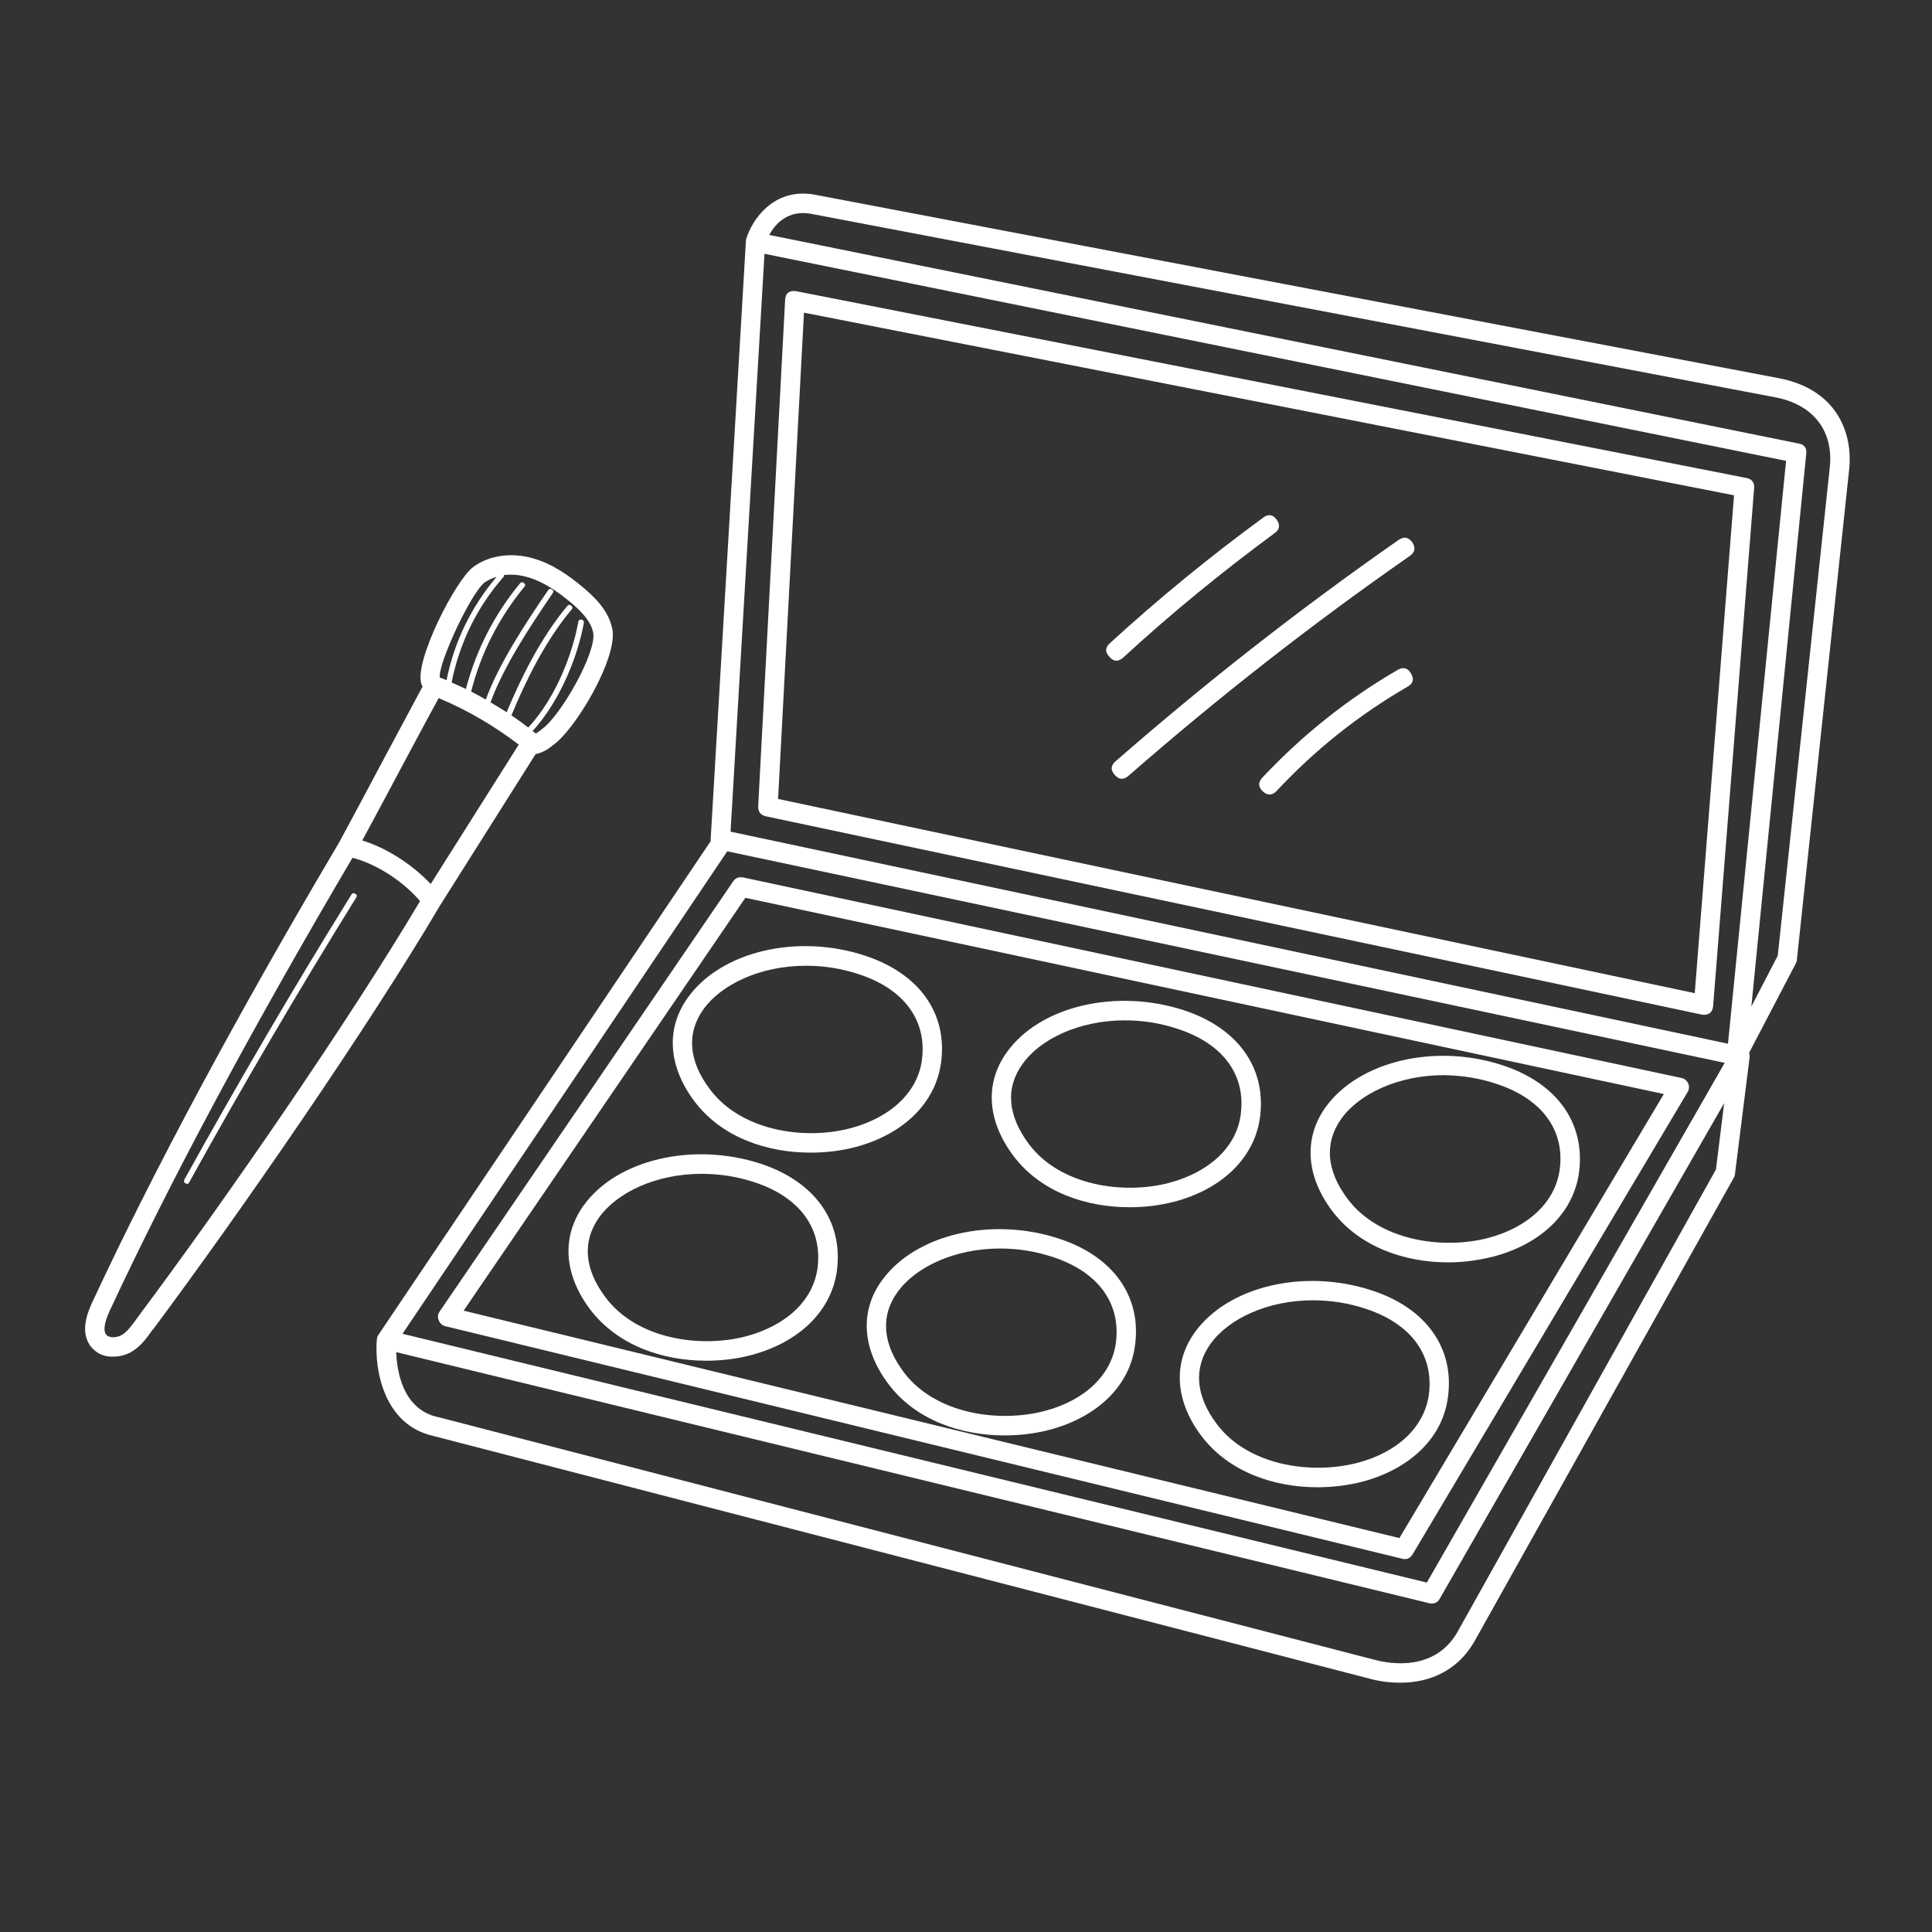
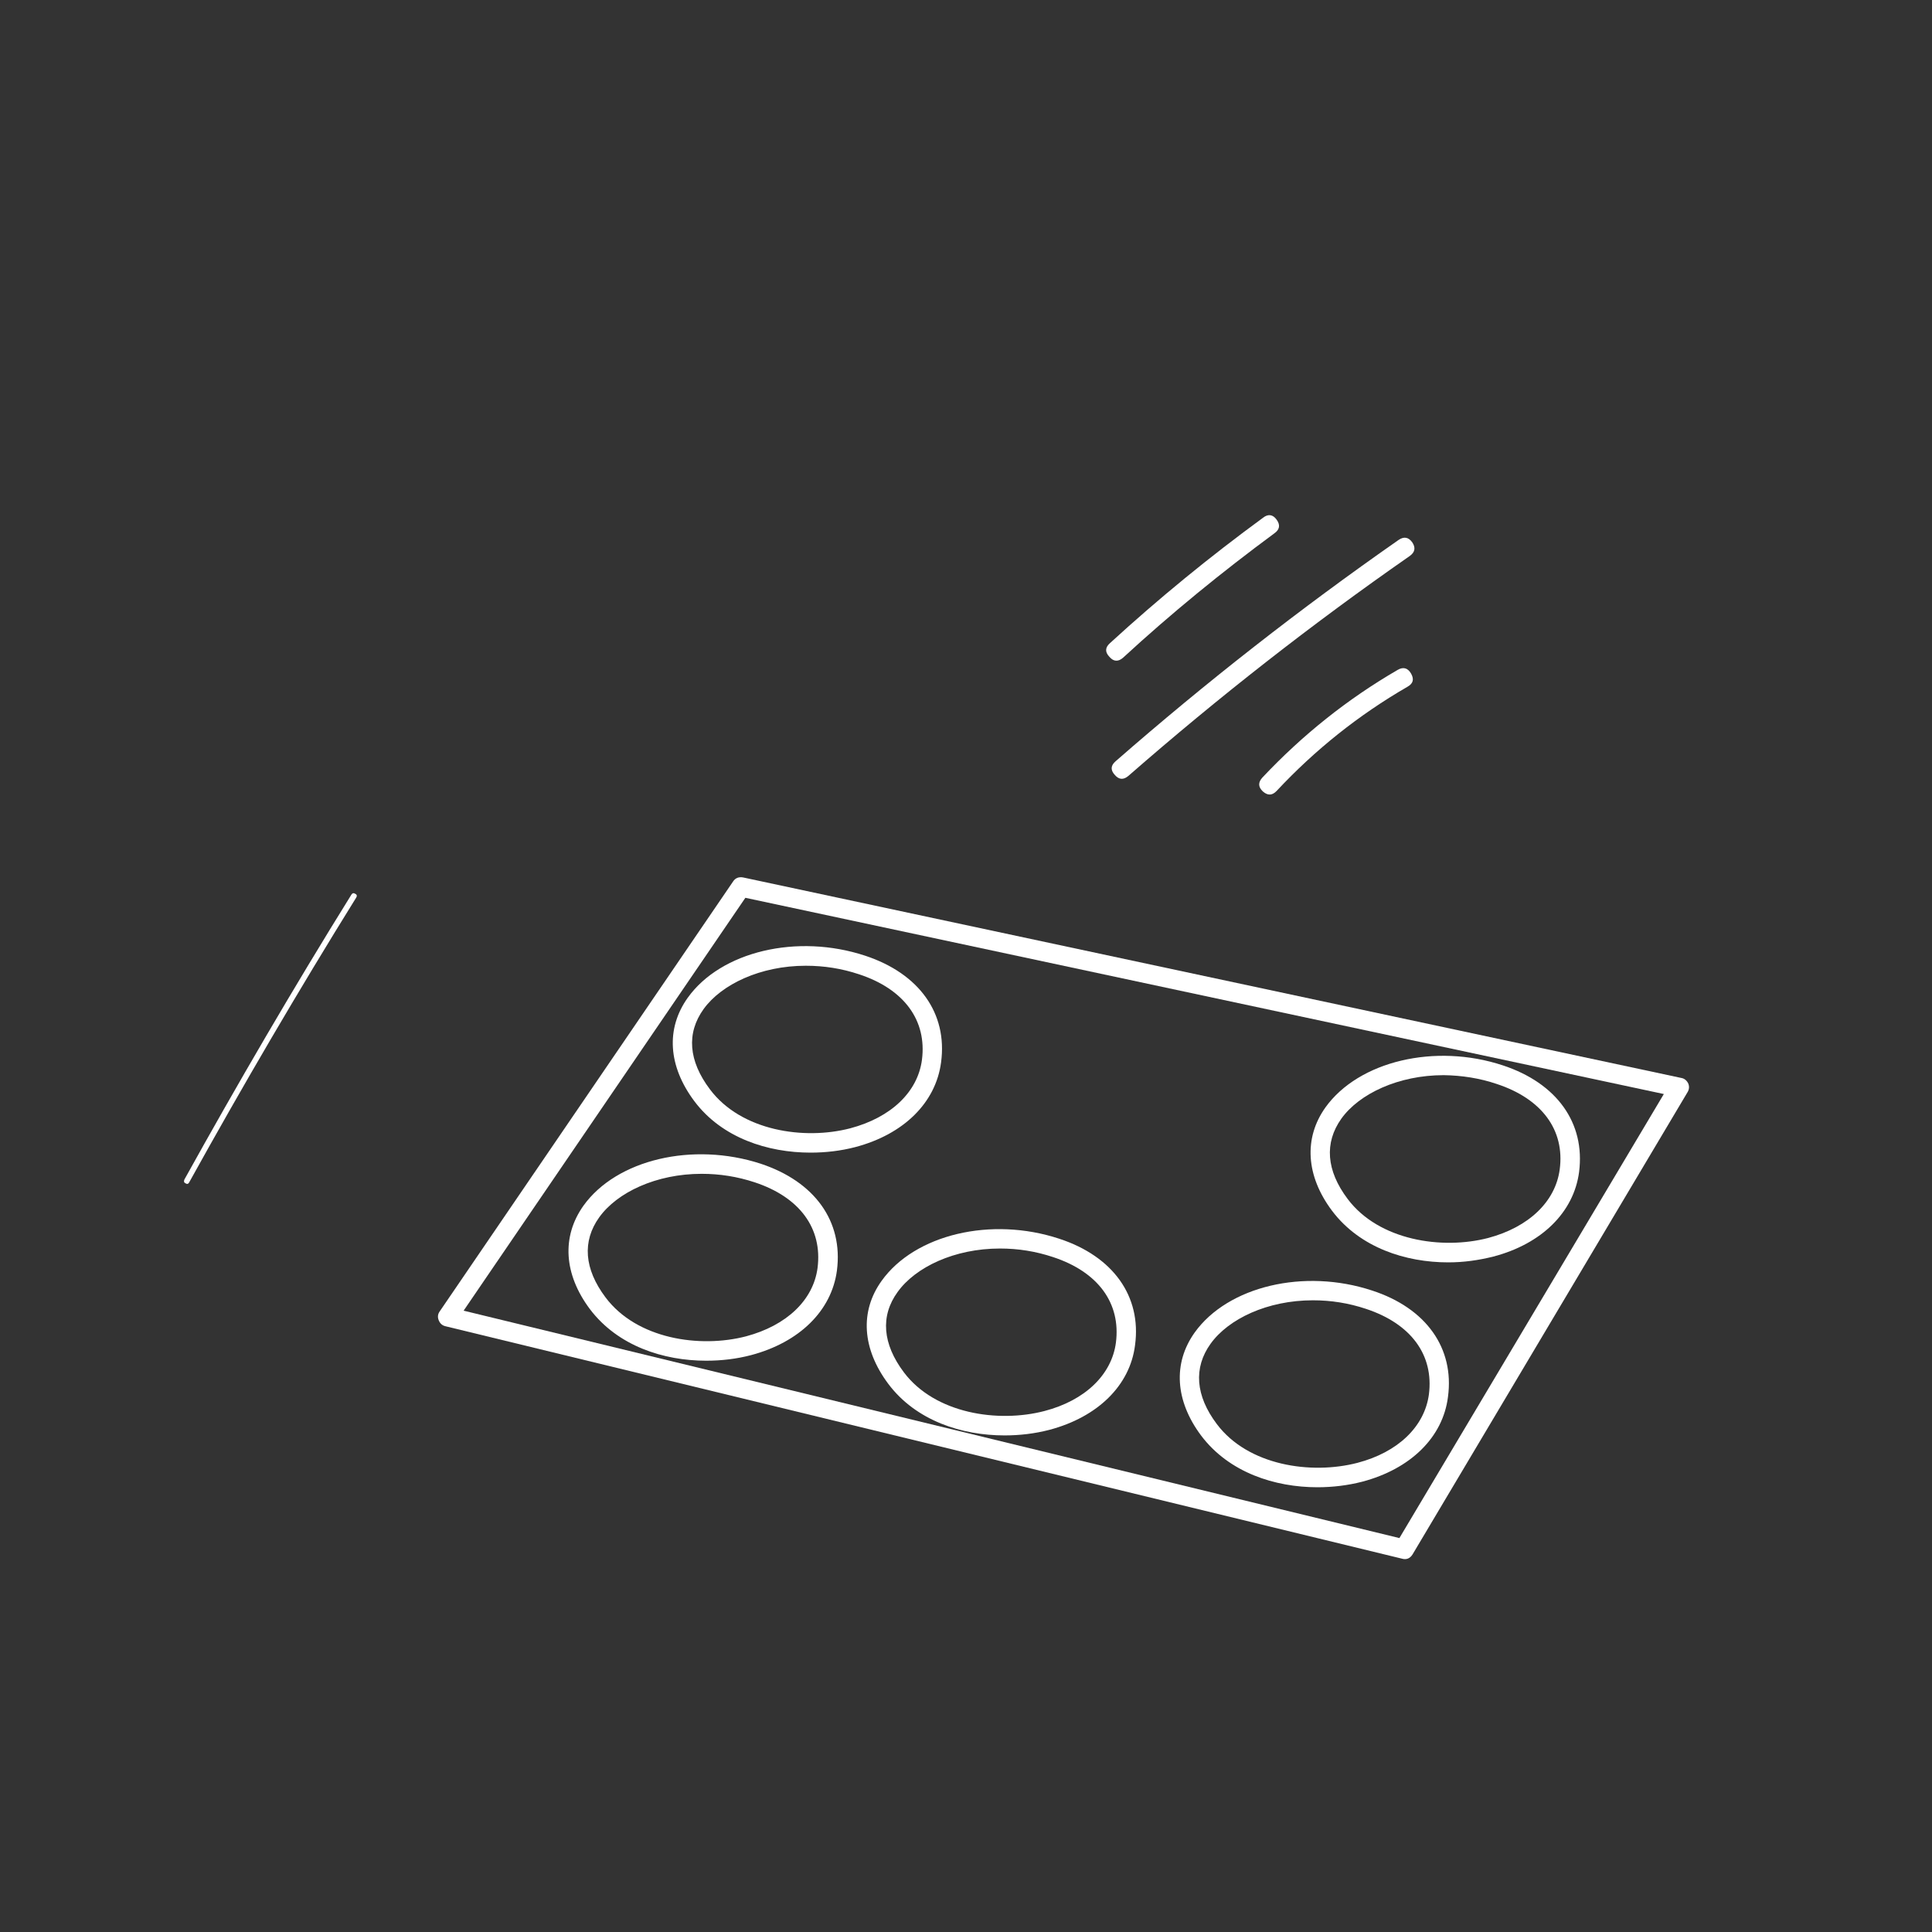
<svg xmlns="http://www.w3.org/2000/svg" width="40" zoomAndPan="magnify" viewBox="0 0 30 30" height="40" preserveAspectRatio="xMidYMid meet" version="1.0">
  <rect x="0" y="0" width="30" height="30" fill="#333333" stroke="none" />
  <defs>
    <clipPath id="7c5eb7e259">
-       <path d="M 5 3 L 28.797 3 L 28.797 26.129 L 5 26.129 Z M 5 3 " clip-rule="nonzero" />
-     </clipPath>
+       </clipPath>
    <clipPath id="a48579a031">
-       <path d="M 1.215 8 L 10 8 L 10 22 L 1.215 22 Z M 1.215 8 " clip-rule="nonzero" />
-     </clipPath>
+       </clipPath>
  </defs>
  <g clip-path="url(#7c5eb7e259)">
    <path fill="#ffffff" d="M 27.613 5.871 L 12.652 3.023 C 12.008 2.906 11.672 3.422 11.586 3.715 C 11.586 3.719 11.586 3.723 11.586 3.727 C 11.582 3.734 11.582 3.738 11.582 3.746 C 11.582 3.746 11.582 3.75 11.582 3.75 L 11.035 13.035 C 11.035 13.043 11.035 13.051 11.035 13.062 L 5.879 20.723 C 5.879 20.723 5.879 20.723 5.875 20.727 C 5.871 20.734 5.867 20.742 5.863 20.75 C 5.863 20.75 5.863 20.754 5.859 20.758 C 5.859 20.766 5.855 20.773 5.855 20.785 C 5.855 20.785 5.855 20.789 5.855 20.793 C 5.855 20.793 5.852 20.793 5.852 20.793 C 5.812 21.238 5.945 22.121 6.727 22.297 L 21.266 26.066 C 21.422 26.109 21.582 26.129 21.746 26.129 C 22.23 26.129 22.637 25.918 22.875 25.52 C 22.875 25.52 22.879 25.52 22.879 25.516 L 26.926 18.281 C 26.934 18.266 26.941 18.246 26.941 18.227 L 27.168 16.418 C 27.168 16.418 27.168 16.414 27.168 16.414 C 27.168 16.41 27.168 16.402 27.168 16.398 C 27.168 16.395 27.168 16.387 27.168 16.379 C 27.168 16.375 27.164 16.371 27.164 16.367 C 27.164 16.359 27.16 16.355 27.16 16.348 L 27.887 14.957 C 27.895 14.938 27.902 14.922 27.902 14.902 L 28.715 7.277 C 28.77 6.707 28.512 6.039 27.613 5.871 Z M 11.871 3.941 L 27.734 7.156 L 26.832 16.207 L 11.344 12.914 Z M 11.293 13.219 L 26.781 16.504 L 22.156 24.574 L 6.25 20.711 Z M 22.617 25.367 C 22.266 25.941 21.609 25.844 21.344 25.773 L 6.801 22.004 C 6.801 22.004 6.797 22.004 6.797 22.004 C 6.254 21.883 6.164 21.297 6.152 20.996 L 22.195 24.895 C 22.266 24.91 22.324 24.887 22.359 24.82 L 26.773 17.129 L 26.645 18.16 Z M 28.414 7.246 L 27.605 14.84 L 27.195 15.629 L 28.047 7.047 C 28.059 6.957 28.016 6.902 27.93 6.887 L 11.945 3.648 C 12.035 3.48 12.234 3.254 12.594 3.32 L 27.559 6.168 C 28.148 6.277 28.469 6.68 28.414 7.246 Z M 28.414 7.246 " fill-opacity="1" fill-rule="nonzero" />
  </g>
-   <path fill="#ffffff" d="M 11.895 12.676 L 26.422 15.754 C 26.43 15.754 26.441 15.758 26.453 15.758 C 26.547 15.758 26.594 15.711 26.602 15.617 L 27.238 7.582 C 27.246 7.492 27.203 7.438 27.117 7.422 L 12.371 4.523 C 12.258 4.504 12.195 4.551 12.191 4.664 L 11.773 12.52 C 11.77 12.605 11.809 12.656 11.895 12.676 Z M 12.484 4.855 L 26.926 7.691 L 26.316 15.422 L 12.082 12.406 Z M 12.484 4.855 " fill-opacity="1" fill-rule="nonzero" />
  <path fill="#ffffff" d="M 26.215 16.824 C 26.191 16.777 26.156 16.746 26.105 16.738 L 11.539 13.625 C 11.473 13.613 11.418 13.633 11.383 13.688 L 6.828 20.363 C 6.797 20.406 6.793 20.453 6.812 20.5 C 6.832 20.551 6.867 20.582 6.918 20.594 L 21.77 24.203 C 21.84 24.223 21.895 24.199 21.934 24.137 L 26.203 16.961 C 26.23 16.918 26.234 16.871 26.215 16.824 Z M 21.73 23.883 L 7.199 20.352 L 11.574 13.941 L 25.836 16.988 Z M 21.73 23.883 " fill-opacity="1" fill-rule="nonzero" />
  <path fill="#ffffff" d="M 22.488 19.602 C 22.727 19.602 22.957 19.57 23.188 19.512 C 23.938 19.316 24.438 18.824 24.52 18.199 C 24.617 17.438 24.176 16.82 23.336 16.543 C 22.285 16.195 21.098 16.477 20.582 17.195 C 20.242 17.672 20.277 18.258 20.684 18.801 C 21.117 19.375 21.828 19.602 22.488 19.602 Z M 20.828 17.371 C 21.105 16.984 21.715 16.695 22.418 16.695 C 22.699 16.699 22.977 16.742 23.242 16.832 C 23.941 17.062 24.301 17.547 24.219 18.16 C 24.152 18.66 23.738 19.055 23.109 19.223 C 22.391 19.41 21.41 19.262 20.926 18.617 C 20.594 18.176 20.562 17.746 20.828 17.371 Z M 20.828 17.371 " fill-opacity="1" fill-rule="nonzero" />
-   <path fill="#ffffff" d="M 17.539 18.746 C 17.773 18.746 18.004 18.719 18.234 18.66 C 18.988 18.461 19.484 17.969 19.566 17.344 C 19.664 16.582 19.223 15.965 18.387 15.688 C 17.332 15.344 16.148 15.621 15.633 16.34 C 15.289 16.82 15.328 17.402 15.734 17.945 C 16.164 18.52 16.879 18.746 17.539 18.746 Z M 15.879 16.52 C 16.152 16.133 16.762 15.844 17.465 15.844 C 17.746 15.844 18.023 15.887 18.289 15.977 C 18.992 16.207 19.348 16.691 19.266 17.305 C 19.203 17.805 18.785 18.199 18.156 18.367 C 17.441 18.555 16.461 18.41 15.977 17.766 C 15.645 17.32 15.609 16.891 15.879 16.52 Z M 15.879 16.52 " fill-opacity="1" fill-rule="nonzero" />
  <path fill="#ffffff" d="M 10.68 15.492 C 10.336 15.973 10.375 16.555 10.781 17.098 C 11.211 17.672 11.926 17.898 12.586 17.898 C 12.82 17.898 13.055 17.871 13.281 17.812 C 14.035 17.613 14.531 17.121 14.613 16.496 C 14.715 15.734 14.273 15.117 13.434 14.84 C 12.379 14.492 11.195 14.773 10.68 15.492 Z M 12.512 14.996 C 12.797 14.996 13.07 15.039 13.34 15.129 C 14.039 15.359 14.395 15.844 14.316 16.457 C 14.25 16.957 13.836 17.352 13.203 17.52 C 12.488 17.707 11.508 17.562 11.023 16.914 C 10.691 16.473 10.656 16.043 10.926 15.668 C 11.203 15.285 11.809 14.996 12.512 14.996 Z M 12.512 14.996 " fill-opacity="1" fill-rule="nonzero" />
  <path fill="#ffffff" d="M 21.305 20.039 C 20.25 19.691 19.066 19.973 18.551 20.691 C 18.211 21.168 18.246 21.75 18.652 22.293 C 19.086 22.867 19.797 23.094 20.457 23.094 C 20.691 23.094 20.926 23.066 21.152 23.008 C 21.906 22.809 22.406 22.316 22.484 21.691 C 22.586 20.934 22.145 20.312 21.305 20.039 Z M 22.188 21.652 C 22.121 22.152 21.707 22.551 21.078 22.715 C 20.359 22.902 19.379 22.758 18.895 22.113 C 18.562 21.672 18.531 21.238 18.797 20.867 C 19.074 20.48 19.68 20.191 20.387 20.191 C 20.668 20.191 20.941 20.234 21.211 20.324 C 21.91 20.555 22.266 21.039 22.188 21.652 Z M 22.188 21.652 " fill-opacity="1" fill-rule="nonzero" />
  <path fill="#ffffff" d="M 16.445 19.234 C 15.391 18.887 14.207 19.168 13.691 19.887 C 13.348 20.363 13.387 20.945 13.793 21.488 C 14.223 22.062 14.938 22.289 15.598 22.289 C 15.832 22.289 16.066 22.262 16.293 22.203 C 17.047 22.004 17.547 21.512 17.625 20.887 C 17.727 20.129 17.285 19.508 16.445 19.234 Z M 17.328 20.848 C 17.262 21.348 16.848 21.746 16.219 21.91 C 15.5 22.098 14.52 21.953 14.035 21.309 C 13.703 20.867 13.668 20.434 13.938 20.062 C 14.215 19.676 14.82 19.387 15.527 19.387 C 15.809 19.387 16.082 19.43 16.352 19.52 C 17.051 19.75 17.406 20.234 17.328 20.848 Z M 17.328 20.848 " fill-opacity="1" fill-rule="nonzero" />
  <path fill="#ffffff" d="M 11.812 18.07 C 10.758 17.727 9.574 18.004 9.059 18.723 C 8.719 19.203 8.754 19.785 9.16 20.328 C 9.594 20.902 10.305 21.129 10.965 21.129 C 11.203 21.129 11.434 21.102 11.66 21.043 C 12.414 20.844 12.914 20.352 12.996 19.727 C 13.094 18.965 12.652 18.348 11.812 18.07 Z M 12.695 19.688 C 12.629 20.188 12.215 20.582 11.586 20.75 C 10.867 20.938 9.887 20.793 9.402 20.145 C 9.07 19.703 9.039 19.273 9.305 18.902 C 9.582 18.516 10.188 18.227 10.895 18.227 C 11.176 18.227 11.449 18.27 11.719 18.359 C 12.418 18.59 12.773 19.074 12.695 19.688 Z M 12.695 19.688 " fill-opacity="1" fill-rule="nonzero" />
  <path fill="#ffffff" d="M 17.441 10.211 C 18.188 9.523 18.973 8.883 19.789 8.281 C 19.871 8.223 19.883 8.152 19.824 8.07 C 19.766 7.988 19.691 7.977 19.613 8.039 C 18.785 8.645 17.992 9.293 17.234 9.988 C 17.16 10.055 17.156 10.125 17.227 10.199 C 17.293 10.277 17.367 10.277 17.441 10.211 Z M 17.441 10.211 " fill-opacity="1" fill-rule="nonzero" />
  <path fill="#ffffff" d="M 21.719 8.383 C 20.191 9.449 18.727 10.594 17.324 11.82 C 17.246 11.887 17.242 11.957 17.309 12.031 C 17.375 12.109 17.445 12.113 17.523 12.047 C 18.918 10.828 20.371 9.691 21.891 8.633 C 21.973 8.574 21.984 8.504 21.93 8.422 C 21.871 8.34 21.801 8.328 21.719 8.383 Z M 21.719 8.383 " fill-opacity="1" fill-rule="nonzero" />
  <path fill="#ffffff" d="M 21.703 10.402 C 20.922 10.855 20.223 11.414 19.602 12.074 C 19.535 12.148 19.535 12.219 19.609 12.289 C 19.684 12.355 19.754 12.355 19.824 12.281 C 20.422 11.641 21.098 11.102 21.855 10.664 C 21.945 10.613 21.961 10.547 21.91 10.457 C 21.859 10.371 21.789 10.352 21.703 10.402 Z M 21.703 10.402 " fill-opacity="1" fill-rule="nonzero" />
  <g clip-path="url(#a48579a031)">
-     <path fill="#ffffff" d="M 8.316 11.711 C 8.402 11.691 8.48 11.656 8.551 11.598 C 8.559 11.594 8.57 11.586 8.578 11.578 C 8.934 11.336 9.598 10.211 9.508 9.766 C 9.449 9.477 9.234 9.27 9.031 9.102 C 8.84 8.945 8.582 8.754 8.27 8.668 C 7.934 8.574 7.594 8.625 7.352 8.801 C 7.074 9.004 6.426 10.273 6.543 10.621 C 6.547 10.637 6.555 10.648 6.562 10.66 C 6.348 11.059 6.137 11.453 5.93 11.84 C 5.715 12.246 5.492 12.664 5.266 13.082 C 3.668 15.781 2.379 18.188 1.43 20.227 C 1.375 20.352 1.223 20.68 1.418 20.918 C 1.508 21.023 1.621 21.07 1.758 21.066 C 1.852 21.066 1.941 21.043 2.027 21 C 2.172 20.918 2.27 20.789 2.352 20.672 C 2.363 20.656 2.375 20.641 2.387 20.629 C 3.742 18.809 5.707 15.969 6.836 14.055 Z M 8.188 8.961 C 8.445 9.031 8.672 9.199 8.84 9.336 C 9 9.469 9.172 9.629 9.211 9.824 C 9.27 10.125 8.699 11.133 8.406 11.328 C 8.398 11.336 8.387 11.344 8.375 11.352 C 8.359 11.363 8.34 11.379 8.32 11.391 C 8.305 11.379 8.289 11.363 8.27 11.352 C 8.719 10.859 8.98 10.152 9.066 9.672 C 9.07 9.645 9.059 9.629 9.031 9.621 C 9.004 9.617 8.984 9.629 8.98 9.656 C 8.895 10.129 8.645 10.82 8.203 11.297 C 8.121 11.234 8.031 11.168 7.941 11.109 C 8.156 10.59 8.457 9.965 8.875 9.465 C 8.895 9.445 8.891 9.422 8.871 9.406 C 8.848 9.387 8.828 9.387 8.809 9.41 C 8.387 9.914 8.086 10.539 7.867 11.059 C 7.785 11.008 7.703 10.957 7.617 10.906 C 7.816 10.359 8.215 9.75 8.582 9.211 C 8.598 9.188 8.594 9.168 8.57 9.152 C 8.547 9.137 8.527 9.141 8.512 9.164 C 8.145 9.699 7.746 10.312 7.543 10.863 C 7.469 10.82 7.391 10.777 7.316 10.738 C 7.469 10.137 7.746 9.594 8.141 9.113 C 8.16 9.094 8.16 9.07 8.137 9.055 C 8.113 9.035 8.094 9.035 8.074 9.059 C 7.676 9.543 7.395 10.09 7.234 10.699 C 7.16 10.664 7.086 10.629 7.012 10.598 C 7.137 9.98 7.402 9.438 7.812 8.965 C 7.824 8.957 7.824 8.945 7.824 8.93 C 7.945 8.914 8.066 8.926 8.188 8.961 Z M 7.527 9.043 C 7.586 9.004 7.645 8.977 7.711 8.957 C 7.316 9.426 7.055 9.961 6.934 10.562 C 6.898 10.547 6.863 10.531 6.828 10.52 C 6.805 10.293 7.32 9.195 7.527 9.043 Z M 6.199 11.98 C 6.398 11.609 6.602 11.223 6.812 10.84 C 7.258 11.027 7.672 11.27 8.055 11.562 L 6.688 13.727 C 6.363 13.383 5.949 13.148 5.625 13.051 C 5.82 12.691 6.012 12.332 6.199 11.98 Z M 2.145 20.445 C 2.133 20.461 2.121 20.477 2.109 20.496 C 2.035 20.594 1.969 20.688 1.883 20.734 C 1.809 20.773 1.695 20.781 1.648 20.723 C 1.602 20.664 1.617 20.543 1.703 20.355 C 2.637 18.348 3.906 15.98 5.473 13.32 C 5.75 13.387 6.191 13.609 6.523 13.992 C 5.391 15.895 3.477 18.664 2.145 20.445 Z M 2.145 20.445 " fill-opacity="1" fill-rule="nonzero" />
-   </g>
+     </g>
  <path fill="#ffffff" d="M 5.516 13.879 C 5.492 13.863 5.473 13.867 5.457 13.891 C 4.559 15.336 3.688 16.828 2.863 18.316 C 2.852 18.344 2.855 18.363 2.883 18.375 C 2.906 18.391 2.926 18.383 2.938 18.359 C 3.762 16.871 4.633 15.383 5.531 13.938 C 5.547 13.914 5.543 13.891 5.516 13.879 Z M 5.516 13.879 " fill-opacity="1" fill-rule="nonzero" />
</svg>